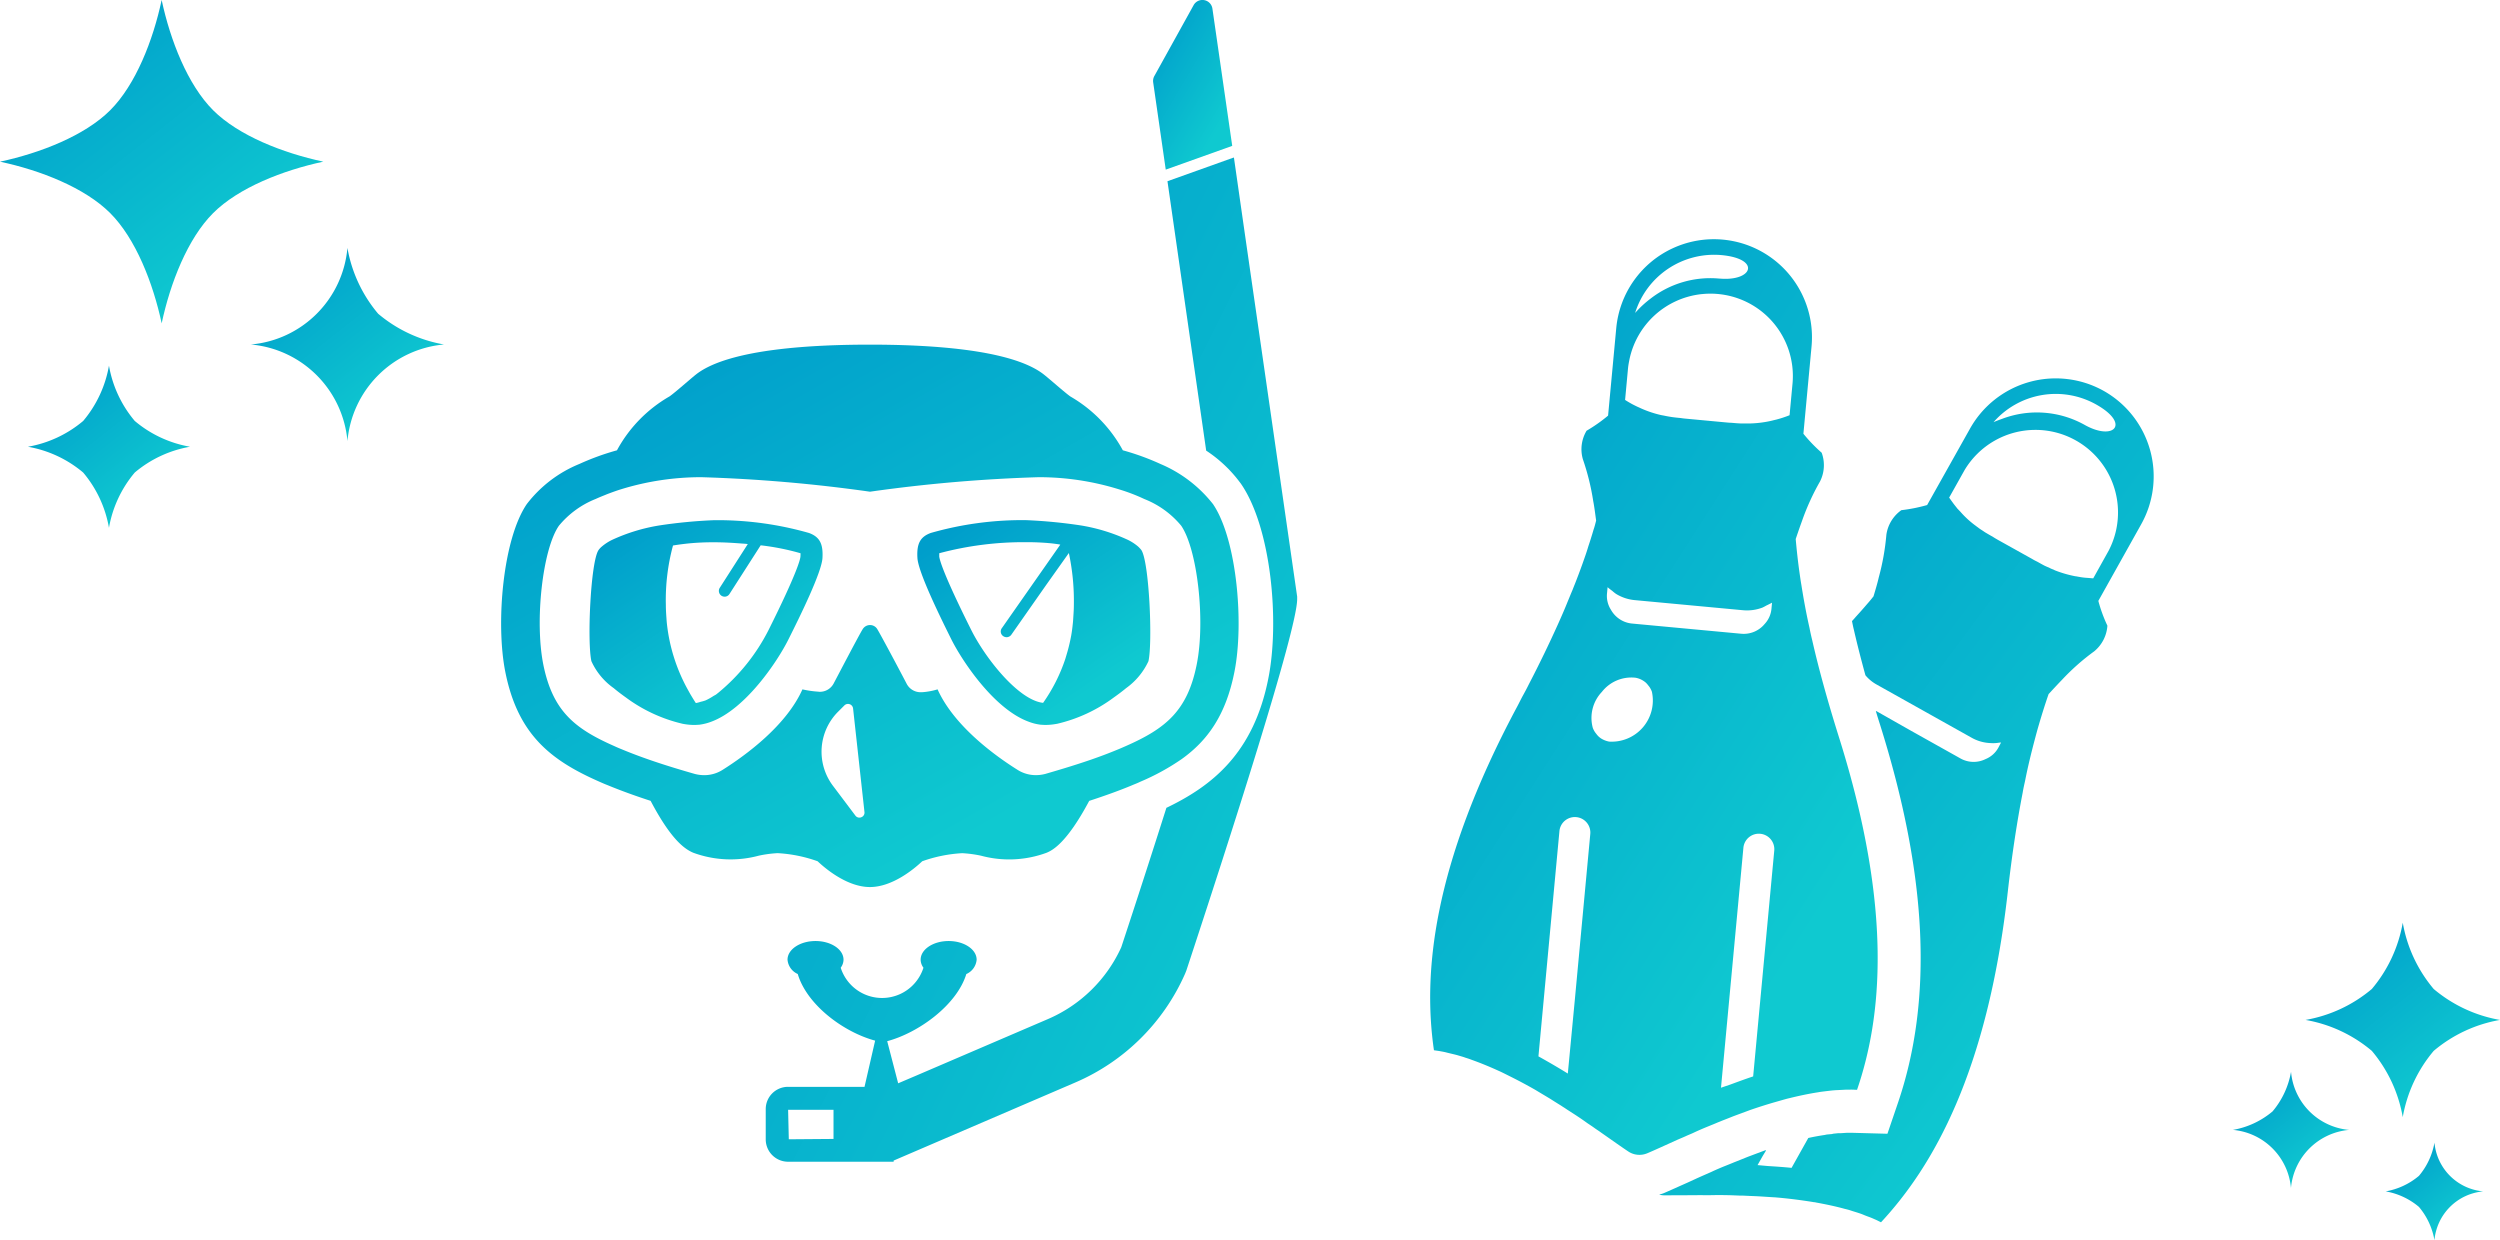
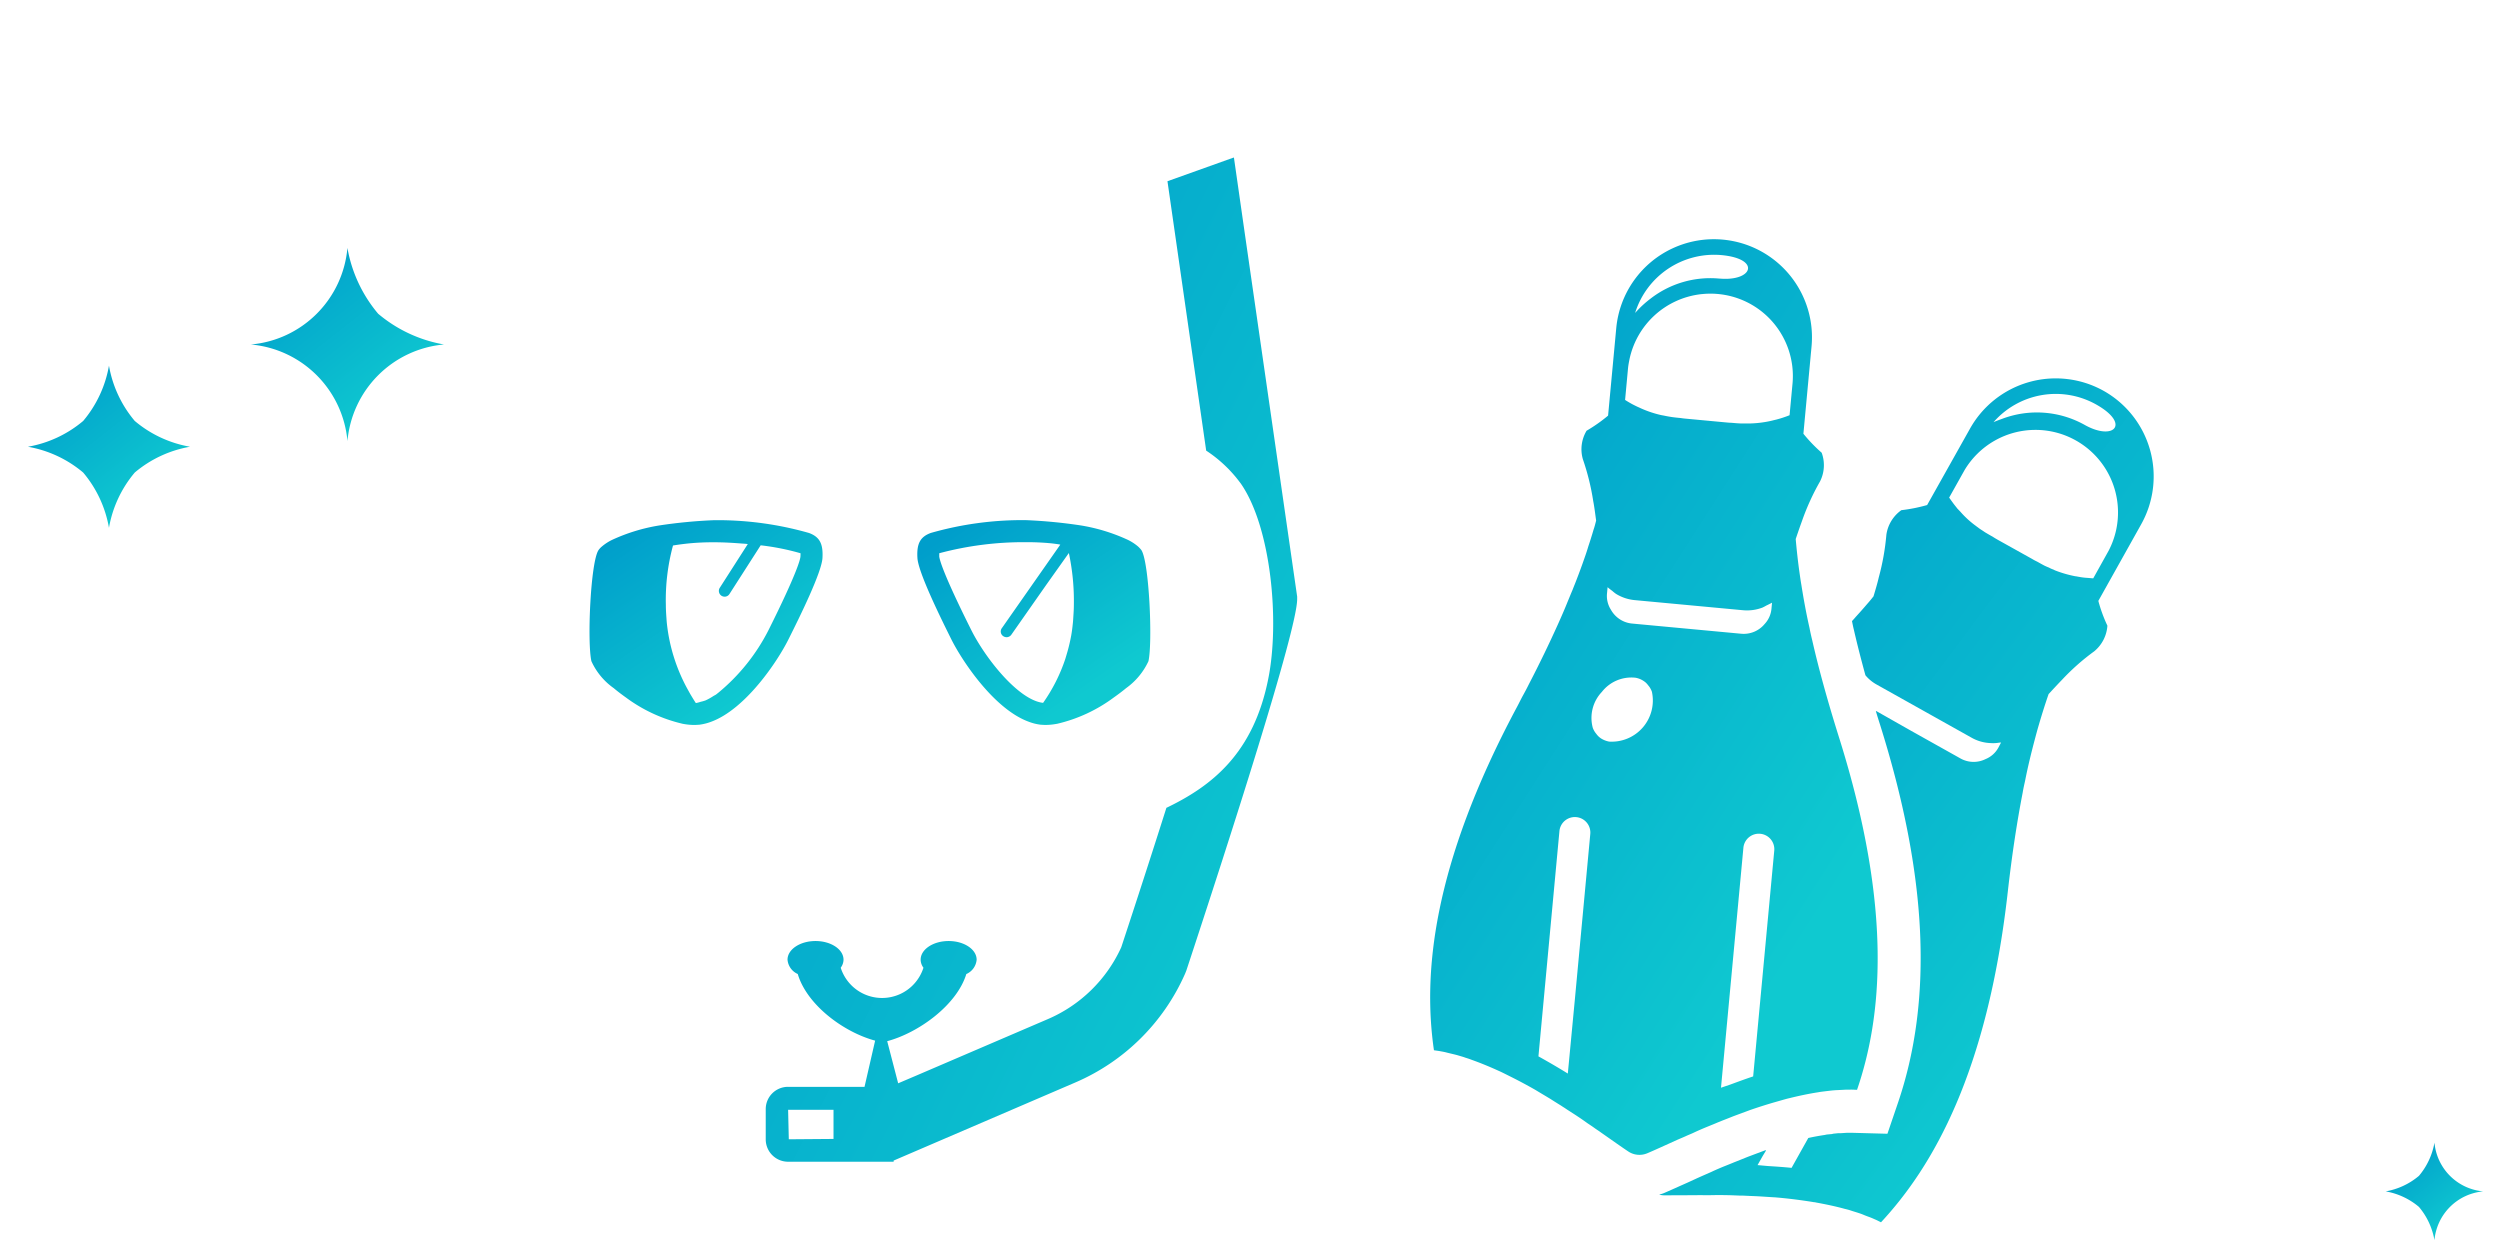
<svg xmlns="http://www.w3.org/2000/svg" width="232.634" height="115.403" viewBox="0 0 232.634 115.403">
  <defs>
    <linearGradient id="a" x1="0.215" x2="0.818" y2="0.767" gradientUnits="objectBoundingBox">
      <stop offset="0" stop-color="#009ecb" />
      <stop offset="1" stop-color="#0fc9d0" />
    </linearGradient>
  </defs>
  <g transform="translate(-237.684 -2649.774)">
    <g transform="translate(197.019 2649.774)">
-       <path d="M60.494,10.256C58.13,7.89,56.511,3.759,55.708,0c-.8,3.76-2.421,7.892-4.787,10.257s-6.5,3.983-10.255,4.788c3.76.8,7.891,2.421,10.256,4.787s3.984,6.5,4.788,10.256c.8-3.76,2.421-7.892,4.786-10.257s6.5-3.983,10.255-4.788C66.992,14.239,62.86,12.621,60.494,10.256Z" fill="url(#a)" />
      <path d="M295.838,246.6a12.94,12.94,0,0,1-2.86-6.127,9.894,9.894,0,0,1-8.986,8.988,9.9,9.9,0,0,1,8.988,8.987,9.9,9.9,0,0,1,8.985-8.989A12.939,12.939,0,0,1,295.838,246.6Z" transform="translate(-219.983 -217.404)" fill="url(#a)" />
      <path d="M75.264,354.7a10.865,10.865,0,0,1-2.4,5.145,10.871,10.871,0,0,1-5.144,2.4,10.864,10.864,0,0,1,5.144,2.4,10.86,10.86,0,0,1,2.4,5.144,10.858,10.858,0,0,1,2.4-5.145,10.868,10.868,0,0,1,5.143-2.4,10.858,10.858,0,0,1-5.144-2.4A10.86,10.86,0,0,1,75.264,354.7Z" transform="translate(-24.459 -320.673)" fill="url(#a)" />
    </g>
    <g transform="translate(445.468 2735.635)">
-       <path d="M46.833,6.168A13.019,13.019,0,0,0,49.712,0a13.023,13.023,0,0,0,2.879,6.169,13.032,13.032,0,0,0,6.168,2.879,13.01,13.01,0,0,0-6.168,2.879,13.025,13.025,0,0,0-2.88,6.168,13.022,13.022,0,0,0-2.878-6.169,13.028,13.028,0,0,0-6.168-2.879A13.02,13.02,0,0,0,46.833,6.168Z" transform="translate(-33.91 0)" fill="url(#a)" />
-       <path d="M287.677,244.16a7.783,7.783,0,0,0,1.72-3.685,5.951,5.951,0,0,0,5.4,5.406,5.953,5.953,0,0,0-5.406,5.405,5.951,5.951,0,0,0-5.4-5.406A7.783,7.783,0,0,0,287.677,244.16Z" transform="translate(-283.992 -226.6)" fill="url(#a)" />
      <path d="M72.258,354.7a5,5,0,0,0,4.537,4.538,5,5,0,0,0-4.538,4.538,6.53,6.53,0,0,0-1.444-3.094,6.536,6.536,0,0,0-3.093-1.445,6.53,6.53,0,0,0,3.093-1.444A6.531,6.531,0,0,0,72.258,354.7Z" transform="translate(-53.506 -334.236)" fill="url(#a)" />
    </g>
    <g transform="translate(303.197 2672.039)">
      <path d="M228.233,73.614a9.142,9.142,0,0,0-12.423,3.509l-3.995,7.12a15.112,15.112,0,0,1-2.4.478A3.387,3.387,0,0,0,208.023,87a22.324,22.324,0,0,1-.707,3.97c-.115.5-.285,1.083-.484,1.747l0,.013c-.182.23-.364.459-.561.678-.357.418-.715.823-1.1,1.244-.115.139-.232.264-.348.389.059.3.109.551.175.812.308,1.345.664,2.738,1.075,4.231a3.66,3.66,0,0,0,1.018.848l8.887,4.976a3.877,3.877,0,0,0,1.734.485,3.232,3.232,0,0,0,.832-.044c.052,0,.1-.006.151-.007l-.256.484a2.363,2.363,0,0,1-1.181,1.054,2.5,2.5,0,0,1-2.361-.068l-4.575-2.562-3.253-1.845.009.028-.036-.02c.112.389.239.789.366,1.189,4.446,14.094,4.99,25.66,1.662,35.356l-.95,2.789-3.378-.092-.352,0-.656.043a2.03,2.03,0,0,0-.362.014l-.293.03-.13.033-.48.044-.2.043c-.463.069-.976.159-1.513.279L199.2,145.92c-.756-.078-1.5-.124-2.24-.173-.308-.026-.618-.057-.925-.083l.477-.845.312-.517c-.008,0-.017.006-.024.007l.02-.036a.878.878,0,0,0-.181.054l-1.433.537c-.281.11-1.224.493-1.352.539-.19.083-.79.321-.79.321-.484.193-.916.379-1.333.576,0,0-1.306.573-1.42.63l-.784.36c-.913.406-1.66.746-2.193.974a2.647,2.647,0,0,1-.377.124h0a.523.523,0,0,1-.067,0c.019,0,.036,0,.054.008-.021.006-.04.015-.061.02a2.3,2.3,0,0,0,.414.06c.7,0,1.769-.006,3.079-.012.255-.011.528,0,.8,0s.514,0,.769-.006c.539-.013,1.082,0,1.65.012.272.013.571.023.856.035.135-.007.258,0,.407.007.395.022.775.033,1.183.053.532.029,1.065.072,1.623.1q1.314.11,2.639.3c.317.047.649.093.982.151a.662.662,0,0,1,.179.027c.9.163,1.809.353,2.669.589.21.05.407.1.606.168s.382.119.581.183.4.13.586.211.373.147.558.214c.158.058.317.128.476.2.216.089.392.185.582.278,4.811-5.175,9.9-13.93,11.795-30.723.4-3.56.871-6.588,1.384-9.232.064-.387.145-.751.226-1.114.285-1.448.616-2.767.945-4.005.087-.324.165-.619.254-.929q.481-1.673.991-3.147c.477-.517.885-.956,1.237-1.319a20.962,20.962,0,0,1,3.009-2.663,3.383,3.383,0,0,0,1.226-2.385,13.691,13.691,0,0,1-.843-2.306l3.981-7.118A9.129,9.129,0,0,0,228.233,73.614ZM225.6,90.869a10.7,10.7,0,0,1-1.906-.555.9.9,0,0,0-.175-.082,2.572,2.572,0,0,1-.377-.173c-.129-.048-.245-.1-.376-.16-.248-.125-.485-.266-.72-.393a4.754,4.754,0,0,1-.455-.244l-3.228-1.8c-.147-.086-.3-.172-.445-.271-.235-.128-.472-.268-.709-.409-.12-.077-.226-.156-.331-.22a3.339,3.339,0,0,1-.347-.246,1.178,1.178,0,0,1-.152-.112,8.571,8.571,0,0,1-1.468-1.336c-.08-.082-.177-.19-.272-.283-.15-.194-.314-.386-.468-.606-.1-.134-.2-.281-.307-.428L215.293,81A7.684,7.684,0,0,1,228.7,88.5l-1.429,2.564c-.191-.013-.355-.028-.533-.043a5.838,5.838,0,0,1-.756-.09C225.846,90.913,225.719,90.877,225.6,90.869Zm-7.606-14.338a7.687,7.687,0,0,1,9.539-1.651c3.243,1.816,1.66,3.442-1.069,1.9a9.121,9.121,0,0,0-7.7-.548C218.5,76.325,218.243,76.422,217.991,76.532Z" transform="translate(-98.001 -59.512)" fill="url(#a)" />
      <path d="M91.312,83.478c.228-.109.468-.2.71-.31.484-.23.983-.444,1.509-.656.257-.106.527-.211.8-.331.121-.047.241-.094.377-.153.36-.14.721-.28,1.1-.433.5-.186,1.005-.37,1.53-.567.823-.285,1.673-.554,2.521-.793.313-.087.64-.186.967-.272.059-.009.119-.032.178-.041.889-.22,1.79-.412,2.672-.547.206-.039.411-.063.616-.088s.41-.049.615-.072.409-.035.612-.044.408-.02.6-.031.349-.011.522-.009c.232-.007.433.011.65.017,2.288-6.679,3.387-16.742-1.7-32.869-1.071-3.416-1.881-6.373-2.477-8.992-.095-.385-.176-.754-.244-1.11-.328-1.449-.565-2.788-.766-4.053-.057-.323-.1-.632-.144-.939-.167-1.16-.283-2.242-.375-3.279v-.014c.221-.66.418-1.221.592-1.7a22.167,22.167,0,0,1,1.675-3.667A3.352,3.352,0,0,0,104,19.863a14.315,14.315,0,0,1-1.7-1.766l.758-8.126a9.126,9.126,0,0,0-18.173-1.7l-.76,8.14a14.637,14.637,0,0,1-2,1.405,3.351,3.351,0,0,0-.348,2.646,22.188,22.188,0,0,1,.967,3.913c.1.5.172,1.1.267,1.791v.015c-.07.283-.14.567-.239.847-.15.521-.315,1.041-.494,1.575-.151.521-.345,1.053-.542,1.614-.216.6-.447,1.218-.7,1.861-.075.181-.151.377-.227.572-.147.334-.281.684-.43,1.032-.283.712-.6,1.435-.944,2.2-.766,1.694-1.648,3.538-2.689,5.54-.162.332-.338.663-.529,1.007s-.354.691-.546,1.05c-7.98,14.908-8.763,25-7.75,31.986.214.035.414.054.641.1.172.031.342.061.512.106s.382.093.58.141.4.095.594.156.395.109.591.186c.2.061.393.123.589.2.841.3,1.692.65,2.525,1.031.056.02.111.055.167.074.3.144.608.3.9.446.789.392,1.575.813,2.331,1.245.48.291.946.566,1.4.84.341.22.67.425,1,.629.122.083.232.152.341.22.245.168.491.321.724.473.478.306.927.608,1.362.924.218.15.436.287.64.436s.449.3.652.452c1.074.752,1.943,1.368,2.53,1.757a1.873,1.873,0,0,0,1.78.166c.648-.273,1.616-.718,2.811-1.259C90.814,83.692,91.07,83.586,91.312,83.478Zm-7.14-36.745a2.134,2.134,0,0,1-.466-.155.162.162,0,0,0-.016-.009,1.633,1.633,0,0,1-.66-.544,1.842,1.842,0,0,1-.329-.565c-.008-.023-.011-.049-.019-.073a3.519,3.519,0,0,1,.863-3.266A3.482,3.482,0,0,1,86.67,40.8c.018,0,.037.005.054.009a2.1,2.1,0,0,1,.466.155l.013.008a1.956,1.956,0,0,1,.42.274,1.907,1.907,0,0,1,.239.268,2.058,2.058,0,0,1,.134.175,2.122,2.122,0,0,1,.2.394c0,.014.006.029.011.043a3.83,3.83,0,0,1-3.981,4.618C84.208,46.738,84.19,46.737,84.171,46.733Zm-3.794,30.9c-.873-.542-1.789-1.075-2.734-1.6L79.6,55.046a1.442,1.442,0,0,1,2.871.268L81.037,70.7Zm4.145-44.907a3.567,3.567,0,0,0,.338.27,4.021,4.021,0,0,0,1.713.579l10.135.946a4.018,4.018,0,0,0,1.79-.252,3.577,3.577,0,0,0,.332-.176c.173-.082.352-.171.55-.274l-.051.541a2.38,2.38,0,0,1-.642,1.446,2.521,2.521,0,0,1-2.183.9l-10.135-.946a2.522,2.522,0,0,1-1.98-1.285,2.383,2.383,0,0,1-.363-1.539l.052-.561a4.515,4.515,0,0,0,.365.292Zm1.455-20.695c.021-.225.057-.445.1-.662.013-.066.024-.132.038-.2a7.7,7.7,0,0,1,6.616-6.055c.059-.007.119-.011.179-.017a7.665,7.665,0,0,1,8.374,8.36l-.272,2.915c-.166.071-.331.128-.5.185-.255.092-.492.156-.73.221-.133.031-.267.062-.385.094a9.992,9.992,0,0,1-1.965.265c-.057,0-.117,0-.188,0a14.076,14.076,0,0,1-.824,0c-.274-.011-.547-.036-.82-.061-.174,0-.346-.019-.518-.035l-3.675-.343c-.172-.016-.345-.032-.516-.062-.273-.026-.546-.052-.816-.091a12.991,12.991,0,0,1-.811-.148c-.072-.006-.128-.026-.186-.032a10.074,10.074,0,0,1-1.882-.625c-.111-.053-.236-.11-.361-.164-.222-.108-.444-.215-.677-.352-.151-.086-.3-.174-.452-.274Zm8.5-8.372a9.069,9.069,0,0,0-6.39,1.856,9.7,9.7,0,0,0-1.448,1.343A7.7,7.7,0,0,1,94.68,1.473C98.384,1.819,97.592,3.945,94.477,3.655Zm.153,75.3,2.083-22.309a1.442,1.442,0,1,1,2.871.268L97.625,77.9c-.73.239-1.424.5-2.121.755C95.214,78.754,94.918,78.853,94.63,78.952Z" transform="translate(0 0)" fill="url(#a)" />
    </g>
    <g transform="translate(-34.675 335.921)">
-       <path d="M407.568,13.574,405.724.8a.938.938,0,0,0-1.748-.322L400.32,7.077a.938.938,0,0,0-.107.589l1.169,8.117Z" transform="translate(-20.546 2313.854)" fill="url(#a)" />
      <path d="M274.091,76.584l-1.021-7.126-.007,0-.005-.034-6.176,2.209,3.6,25.048V96.7a12.392,12.392,0,0,1,3.27,3.131c2.788,4.086,3.571,12.781,2.52,18.046-1.372,7.013-5.286,10.047-9.49,12.064-1.329,4.191-2.777,8.664-4.2,12.975a13.243,13.243,0,0,1-6.82,6.68l-12.22,5.245-1.72.733-1.019-3.92c2.928-.785,6.473-3.357,7.361-6.246a1.606,1.606,0,0,0,.961-1.336c0-.96-1.167-1.737-2.606-1.737s-2.605.777-2.605,1.737a1.278,1.278,0,0,0,.262.747,4.04,4.04,0,0,1-7.7,0,1.277,1.277,0,0,0,.262-.747c0-.96-1.166-1.737-2.605-1.737s-2.606.777-2.606,1.737a1.6,1.6,0,0,0,.952,1.331c.853,2.881,4.272,5.415,7.2,6.2l-.987,4.3h-7.113a2.072,2.072,0,0,0-2.08,2.068v2.821a2.081,2.081,0,0,0,2.08,2.08H241.4v-.107l16.888-7.259a19.618,19.618,0,0,0,10.23-10.123l.117-.289c3.85-11.678,10.316-31.687,10.316-34.57v-.236Zm-42.445,84.2-.064-2.745h4.225v2.712Z" transform="translate(114.114 2259.084)" fill="url(#a)" />
-       <path d="M142.323,199.984c.741.7,2.767,2.4,4.868,2.4s4.129-1.7,4.868-2.4a13.2,13.2,0,0,1,3.721-.751,11.163,11.163,0,0,1,1.758.236,10.053,10.053,0,0,0,6.1-.279c.461-.2,1.8-.772,3.957-4.824,1.48-.483,2.82-.965,3.978-1.448.193-.086.4-.16.59-.246l.236-.109a21.262,21.262,0,0,0,3.806-2.09c2.445-1.749,4.128-4.15,4.911-8.15.879-4.45.236-12.052-1.887-15.4-.043-.064-.075-.119-.118-.183l-.011-.01a12.288,12.288,0,0,0-4.868-3.711,23.021,23.021,0,0,0-3.507-1.275,12.863,12.863,0,0,0-4.868-5c-.5-.343-2.038-1.715-2.542-2.1-3.121-2.38-11.055-2.733-16.127-2.733s-13.017.353-16.127,2.733c-.5.386-2.026,1.748-2.53,2.091a12.825,12.825,0,0,0-4.879,5.008,23.768,23.768,0,0,0-3.507,1.275,11.771,11.771,0,0,0-4.878,3.721c-2.22,3.238-2.906,11.023-2.016,15.571,1.148,5.844,4.193,8.255,8.718,10.25.268.119.536.238.815.345,1.426.589,2.874,1.094,4,1.458,1.908,3.624,3.163,4.481,3.956,4.824a10.054,10.054,0,0,0,6.1.279,11.054,11.054,0,0,1,1.759-.236A13.181,13.181,0,0,1,142.323,199.984Zm-19.3-34.268c.317-.116.637-.233.974-.336a25.294,25.294,0,0,1,7.5-1.135,141.853,141.853,0,0,1,15.7,1.351,141.907,141.907,0,0,1,15.7-1.351,25.158,25.158,0,0,1,7.484,1.135,17.064,17.064,0,0,1,2.349.9,8.477,8.477,0,0,1,3.431,2.487c1.5,2.2,2.252,8.8,1.448,12.857-.858,4.374-2.906,6.015-6.638,7.655-.247.107-.482.215-.729.312-.826.343-1.683.665-2.52.953-1.651.569-3.207,1.019-4.2,1.31a3.506,3.506,0,0,1-.879.117,3.174,3.174,0,0,1-1.726-.5c-2.188-1.372-5.919-4.117-7.431-7.483a6.419,6.419,0,0,1-1.458.267h-.129a1.457,1.457,0,0,1-1.276-.76c-.782-1.5-2.424-4.579-2.745-5.105a.781.781,0,0,0-.676-.386.8.8,0,0,0-.686.386c-.322.515-1.908,3.55-2.7,5.051a1.448,1.448,0,0,1-1.276.774.583.583,0,0,1-.14-.011,9.443,9.443,0,0,1-1.49-.214c-1.5,3.366-5.244,6.111-7.42,7.483a3.174,3.174,0,0,1-1.726.5,3.513,3.513,0,0,1-.88-.117c-1.008-.29-2.562-.741-4.2-1.31-.836-.289-1.695-.61-2.52-.953-.247-.1-.493-.2-.729-.312-3.731-1.64-5.78-3.281-6.648-7.655-.793-4.054-.054-10.67,1.458-12.857a8.517,8.517,0,0,1,3.432-2.5c.276-.127.579-.251.883-.372C122.7,165.836,122.862,165.776,123.024,165.716Zm23.4,30.157a.448.448,0,0,1-.06.026.459.459,0,0,1-.523-.161l-2.091-2.778a5.269,5.269,0,0,1,.515-6.927l.558-.558a.476.476,0,0,1,.8.279l1.061,9.651A.452.452,0,0,1,146.424,195.873Z" transform="translate(206.118 2194.012)" fill="url(#a)" />
      <path d="M152,242.388a6.215,6.215,0,0,0,2.08,2.51c.354.3.74.589,1.147.879a14.329,14.329,0,0,0,5.3,2.444h.011a5.744,5.744,0,0,0,1.018.1c.161,0,.322-.012.483-.022a4.84,4.84,0,0,0,1.051-.257c3.249-1.16,6.23-5.653,7.227-7.647,1.115-2.219,3.11-6.283,3.184-7.612s-.267-1.963-1.255-2.327a30.937,30.937,0,0,0-8.835-1.189,46.415,46.415,0,0,0-5.051.482,16.839,16.839,0,0,0-4.439,1.351,4.481,4.481,0,0,0-.954.622,1.646,1.646,0,0,0-.3.322C151.925,233.113,151.593,240.577,152,242.388Zm14.552-10.9-2.607,4.07a.538.538,0,0,0,.161.741.56.56,0,0,0,.289.086.529.529,0,0,0,.45-.247l2.906-4.534a22.706,22.706,0,0,1,3.709.739c0,.086,0,.193-.011.333-.022.246-.332,1.544-2.959,6.8a18.256,18.256,0,0,1-4.684,5.85c-.067.049-.134.111-.2.157-.084.06-.167.092-.251.145a5.626,5.626,0,0,1-.713.4,3.138,3.138,0,0,1-.463.134,3.183,3.183,0,0,1-.4.111.565.565,0,0,1-.064.007c-.14-.213-.28-.442-.421-.676-.11-.181-.21-.366-.312-.55a16.275,16.275,0,0,1-1.973-6.308c-.013-.139-.02-.28-.03-.419-.028-.384-.052-.77-.052-1.171a19.407,19.407,0,0,1,.665-5.534c.45-.076.933-.138,1.447-.193a23.556,23.556,0,0,1,2.37-.107c.864,0,1.72.049,2.552.115C166.16,231.45,166.349,231.459,166.552,231.488Z" transform="translate(175.392 2132.992)" fill="url(#a)" />
      <path d="M306.713,248.04a4.548,4.548,0,0,0,1.051.257c.15.01.311.022.472.022a5.741,5.741,0,0,0,1.018-.1h.022a14.276,14.276,0,0,0,5.286-2.444c.407-.29.8-.579,1.158-.879a6.383,6.383,0,0,0,2.081-2.51c.4-1.811.064-9.275-.665-10.347a2.753,2.753,0,0,0-.3-.322,4.5,4.5,0,0,0-.954-.622,16.851,16.851,0,0,0-4.439-1.351,46.951,46.951,0,0,0-5.051-.482,30.94,30.94,0,0,0-8.836,1.189c-1,.364-1.33,1-1.254,2.327s2.07,5.394,3.174,7.612C300.483,242.388,303.463,246.892,306.713,248.04Zm4.057-9.226c-.04.4-.088.793-.155,1.17q-.139.768-.353,1.522-.1.344-.2.675A15.748,15.748,0,0,1,308,246.262l-.015,0c-2.273-.259-5.34-4.107-6.68-6.789-2.563-5.125-2.928-6.476-2.971-6.819v-.312a30.431,30.431,0,0,1,8.053-1.029,23.547,23.547,0,0,1,2.369.107c.267.029.507.064.754.1l.087.022-5.441,7.775a.523.523,0,0,0,.129.739.564.564,0,0,0,.312.1.546.546,0,0,0,.44-.226l3.221-4.6,2.136-3.009a21.489,21.489,0,0,1,.466,4.828c0,.367-.024.717-.047,1.07C310.8,238.415,310.791,238.616,310.77,238.814Z" transform="translate(61.426 2132.992)" fill="url(#a)" />
    </g>
  </g>
</svg>